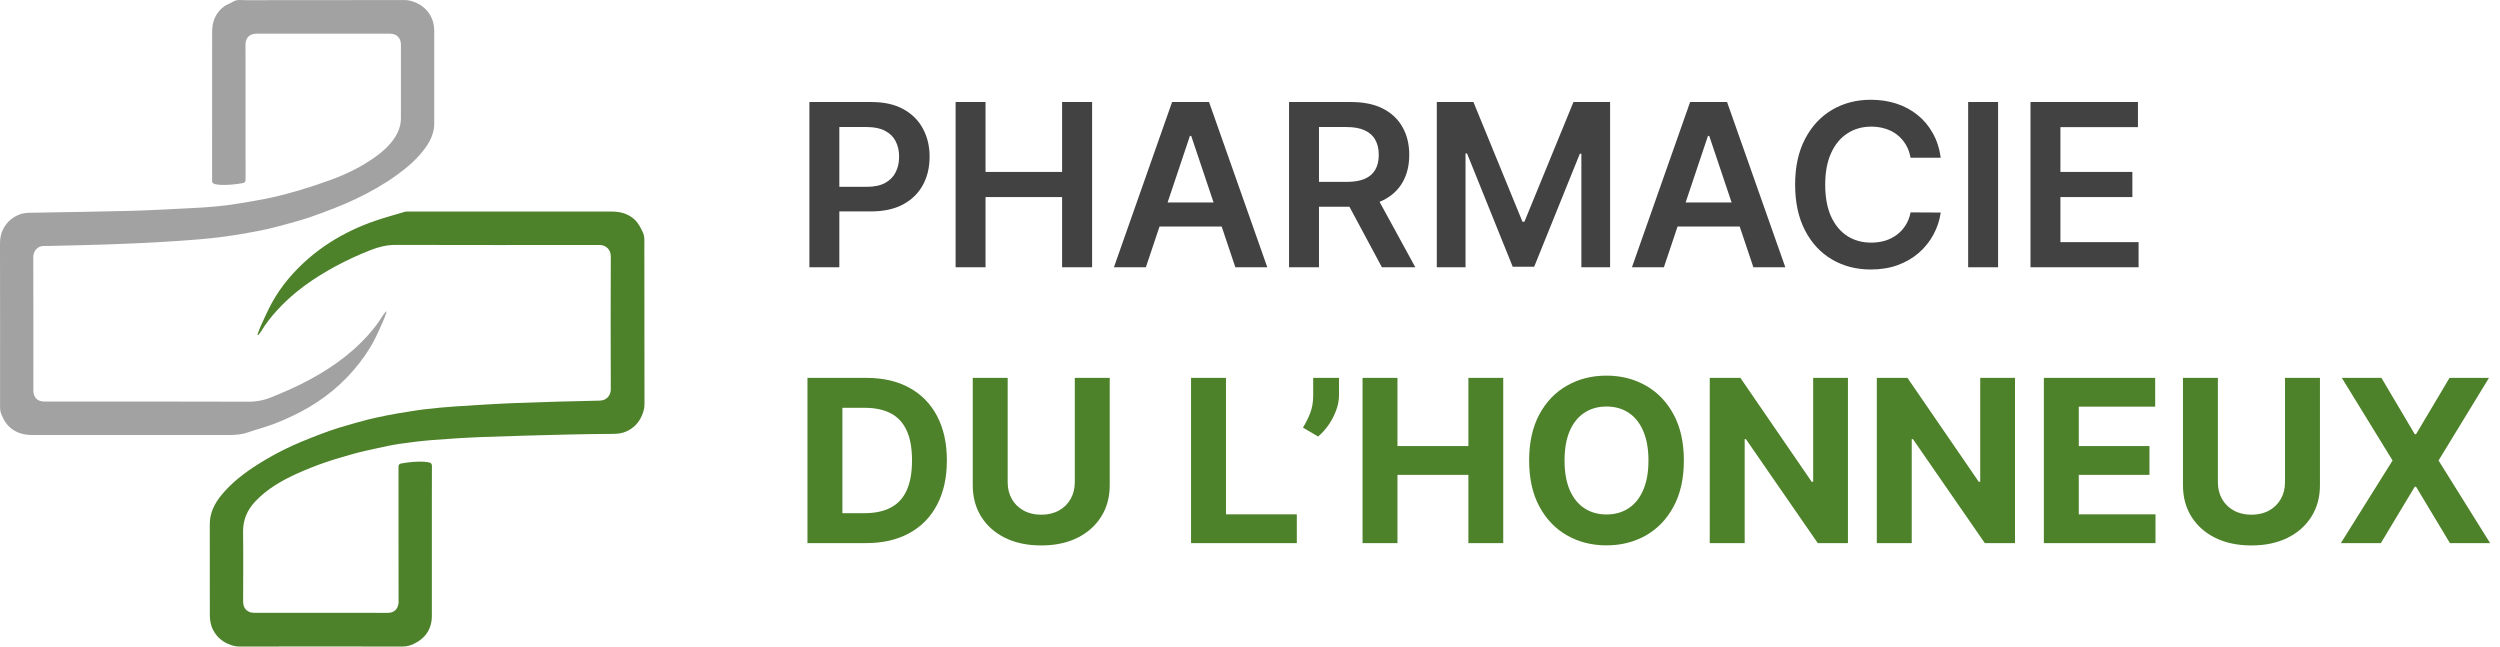
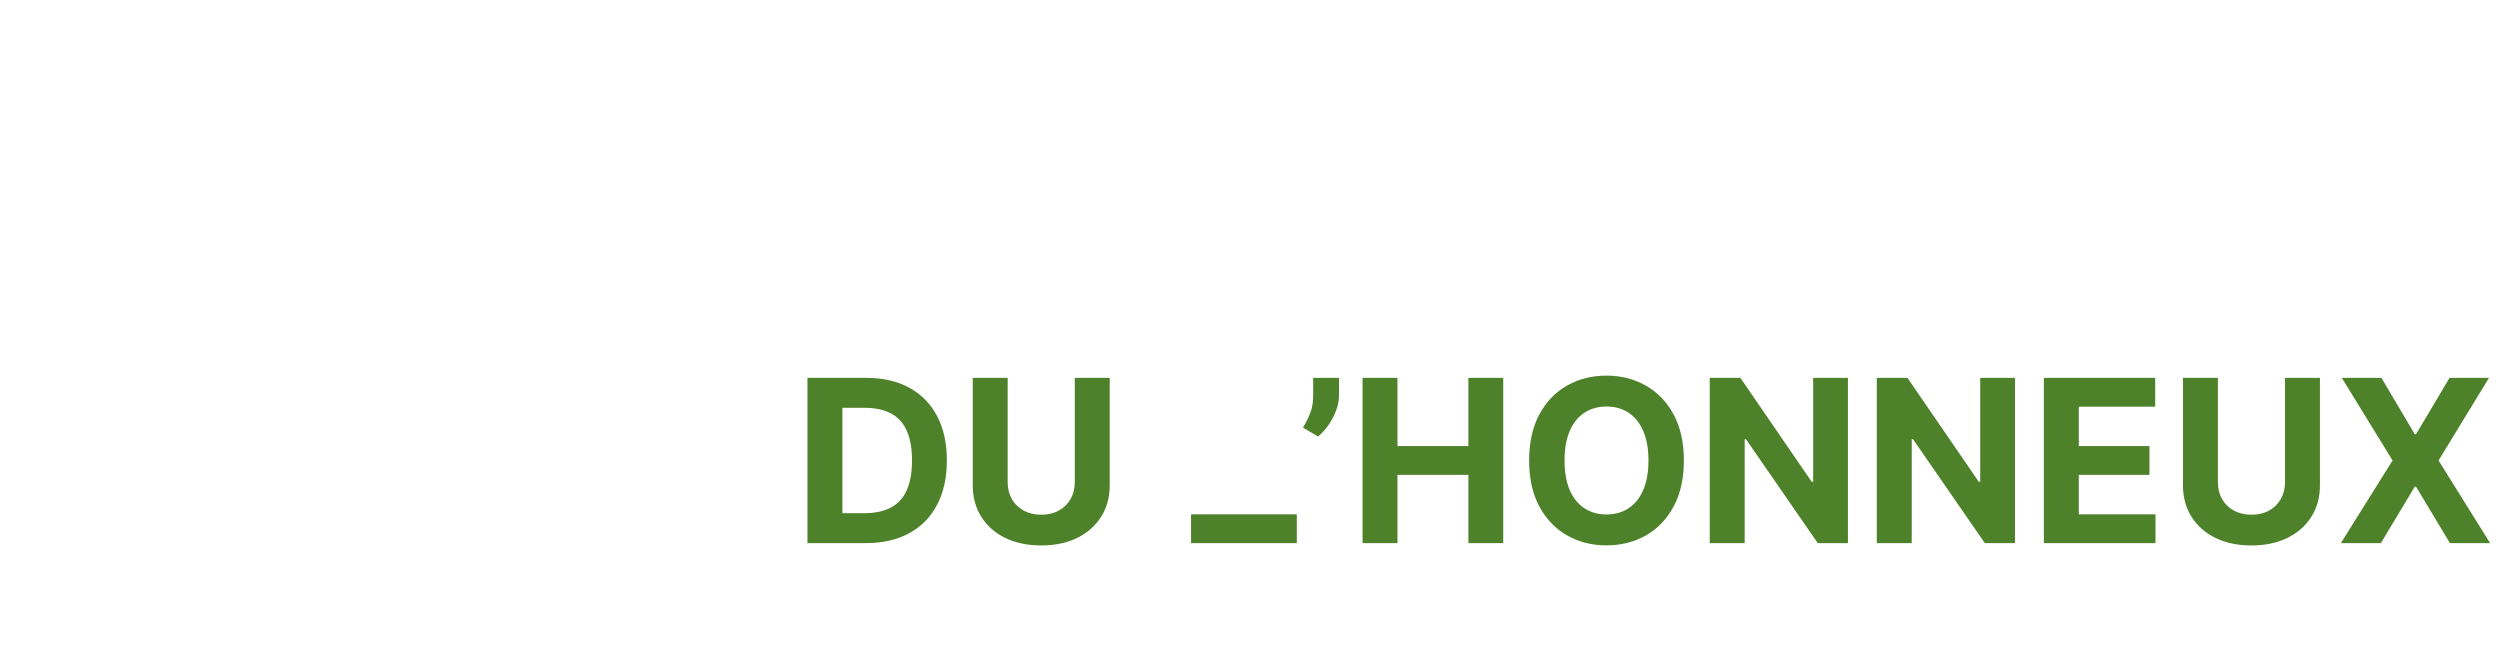
<svg xmlns="http://www.w3.org/2000/svg" width="580" height="150" viewBox="0 0 580 150" fill="none">
-   <path d="M187.781 62V23.669H202.155C205.1 23.669 207.57 24.218 209.567 25.316C211.576 26.414 213.092 27.924 214.115 29.845C215.15 31.754 215.668 33.925 215.668 36.358C215.668 38.817 215.15 41 214.115 42.909C213.079 44.818 211.551 46.322 209.529 47.42C207.508 48.505 205.019 49.048 202.061 49.048H192.535V43.34H201.126C202.847 43.34 204.257 43.04 205.355 42.441C206.453 41.842 207.265 41.019 207.789 39.971C208.325 38.923 208.593 37.718 208.593 36.358C208.593 34.998 208.325 33.801 207.789 32.765C207.265 31.729 206.447 30.924 205.337 30.351C204.239 29.764 202.822 29.471 201.088 29.471H194.725V62H187.781ZM221.7 62V23.669H228.643V39.896H246.405V23.669H253.368V62H246.405V45.717H228.643V62H221.7ZM265.842 62H258.431L271.925 23.669H280.497L294.011 62H286.599L276.361 31.53H276.061L265.842 62ZM266.086 46.971H286.299V52.548H266.086V46.971ZM299.059 62V23.669H313.433C316.378 23.669 318.849 24.18 320.845 25.203C322.854 26.227 324.37 27.662 325.393 29.508C326.429 31.343 326.947 33.482 326.947 35.928C326.947 38.386 326.423 40.52 325.375 42.329C324.339 44.126 322.81 45.517 320.789 46.503C318.768 47.476 316.285 47.963 313.34 47.963H303.102V42.198H312.404C314.126 42.198 315.536 41.961 316.634 41.487C317.732 41 318.543 40.295 319.067 39.372C319.604 38.436 319.872 37.288 319.872 35.928C319.872 34.568 319.604 33.407 319.067 32.447C318.531 31.474 317.713 30.737 316.615 30.238C315.517 29.727 314.101 29.471 312.367 29.471H306.003V62H299.059ZM318.861 44.631L328.35 62H320.602L311.281 44.631H318.861ZM333.338 23.669H341.836L353.215 51.444H353.664L365.044 23.669H373.541V62H366.878V35.666H366.523L355.929 61.888H350.951L340.357 35.61H340.001V62H333.338V23.669ZM386.025 62H378.613L392.108 23.669H400.68L414.193 62H406.782L396.544 31.53H396.244L386.025 62ZM386.268 46.971H406.482V52.548H386.268V46.971ZM450.251 36.602H443.251C443.051 35.454 442.683 34.437 442.146 33.551C441.61 32.653 440.942 31.892 440.144 31.268C439.345 30.644 438.434 30.176 437.411 29.864C436.4 29.54 435.309 29.377 434.136 29.377C432.052 29.377 430.205 29.901 428.596 30.949C426.986 31.985 425.726 33.507 424.815 35.516C423.904 37.513 423.449 39.952 423.449 42.834C423.449 45.767 423.904 48.237 424.815 50.246C425.738 52.242 426.999 53.752 428.596 54.776C430.205 55.786 432.046 56.291 434.117 56.291C435.265 56.291 436.338 56.142 437.336 55.842C438.347 55.53 439.252 55.075 440.05 54.476C440.861 53.877 441.541 53.141 442.09 52.267C442.652 51.394 443.039 50.396 443.251 49.273L450.251 49.31C449.989 51.132 449.421 52.841 448.547 54.439C447.686 56.036 446.557 57.446 445.16 58.669C443.762 59.879 442.128 60.827 440.256 61.513C438.384 62.187 436.307 62.524 434.023 62.524C430.654 62.524 427.647 61.744 425.002 60.184C422.357 58.625 420.273 56.373 418.751 53.428C417.229 50.483 416.467 46.952 416.467 42.834C416.467 38.704 417.235 35.173 418.77 32.241C420.304 29.296 422.394 27.044 425.04 25.484C427.685 23.924 430.679 23.145 434.023 23.145C436.157 23.145 438.141 23.444 439.975 24.043C441.809 24.642 443.444 25.522 444.879 26.682C446.314 27.83 447.493 29.24 448.416 30.912C449.352 32.572 449.964 34.468 450.251 36.602ZM463.553 23.669V62H456.61V23.669H463.553ZM471.073 62V23.669H496.003V29.49H478.016V39.896H494.711V45.717H478.016V56.179H496.153V62H471.073Z" fill="#424242" />
-   <path d="M200.92 126H187.332V87.669H201.032C204.888 87.669 208.207 88.436 210.989 89.971C213.772 91.493 215.912 93.683 217.409 96.54C218.919 99.398 219.674 102.817 219.674 106.797C219.674 110.79 218.919 114.221 217.409 117.091C215.912 119.961 213.759 122.163 210.952 123.698C208.157 125.233 204.813 126 200.92 126ZM195.436 119.056H200.583C202.978 119.056 204.994 118.632 206.628 117.783C208.275 116.923 209.51 115.594 210.334 113.797C211.17 111.988 211.588 109.654 211.588 106.797C211.588 103.965 211.17 101.65 210.334 99.853C209.51 98.056 208.281 96.734 206.647 95.885C205.012 95.037 202.997 94.612 200.601 94.612H195.436V119.056ZM249.353 87.669H257.457V112.562C257.457 115.357 256.79 117.802 255.455 119.898C254.132 121.995 252.279 123.629 249.896 124.802C247.513 125.963 244.736 126.543 241.567 126.543C238.385 126.543 235.603 125.963 233.22 124.802C230.836 123.629 228.983 121.995 227.661 119.898C226.338 117.802 225.677 115.357 225.677 112.562V87.669H233.781V111.869C233.781 113.329 234.099 114.627 234.736 115.762C235.384 116.898 236.295 117.79 237.468 118.439C238.641 119.087 240.007 119.412 241.567 119.412C243.139 119.412 244.506 119.087 245.666 118.439C246.839 117.79 247.743 116.898 248.38 115.762C249.029 114.627 249.353 113.329 249.353 111.869V87.669ZM276.323 126V87.669H284.428V119.318H300.861V126H276.323ZM310.649 87.669V91.712C310.649 92.859 310.425 94.032 309.976 95.23C309.539 96.416 308.952 97.538 308.216 98.599C307.48 99.647 306.675 100.539 305.802 101.276L302.283 99.198C302.907 98.212 303.456 97.121 303.93 95.923C304.417 94.725 304.66 93.334 304.66 91.749V87.669H310.649ZM316.11 126V87.669H324.214V103.484H340.666V87.669H348.751V126H340.666V110.166H324.214V126H316.11ZM390.657 106.834C390.657 111.014 389.865 114.57 388.28 117.503C386.708 120.435 384.562 122.675 381.842 124.222C379.134 125.757 376.09 126.524 372.708 126.524C369.302 126.524 366.245 125.75 363.537 124.203C360.83 122.656 358.69 120.416 357.118 117.484C355.545 114.552 354.759 111.002 354.759 106.834C354.759 102.654 355.545 99.098 357.118 96.166C358.69 93.234 360.83 91 363.537 89.466C366.245 87.918 369.302 87.145 372.708 87.145C376.09 87.145 379.134 87.918 381.842 89.466C384.562 91 386.708 93.234 388.28 96.166C389.865 99.098 390.657 102.654 390.657 106.834ZM382.441 106.834C382.441 104.127 382.035 101.843 381.224 99.984C380.426 98.125 379.297 96.715 377.837 95.754C376.377 94.793 374.667 94.313 372.708 94.313C370.749 94.313 369.04 94.793 367.58 95.754C366.12 96.715 364.985 98.125 364.174 99.984C363.375 101.843 362.976 104.127 362.976 106.834C362.976 109.542 363.375 111.825 364.174 113.685C364.985 115.544 366.12 116.954 367.58 117.915C369.04 118.875 370.749 119.356 372.708 119.356C374.667 119.356 376.377 118.875 377.837 117.915C379.297 116.954 380.426 115.544 381.224 113.685C382.035 111.825 382.441 109.542 382.441 106.834ZM428.722 87.669V126H421.722L405.046 101.875H404.765V126H396.661V87.669H403.773L420.318 111.776H420.655V87.669H428.722ZM467.479 87.669V126H460.479L443.803 101.875H443.522V126H435.418V87.669H442.53L459.075 111.776H459.412V87.669H467.479ZM474.175 126V87.669H500.004V94.35H482.279V103.484H498.675V110.166H482.279V119.318H500.078V126H474.175ZM530.123 87.669H538.227V112.562C538.227 115.357 537.56 117.802 536.225 119.898C534.902 121.995 533.049 123.629 530.666 124.802C528.283 125.963 525.506 126.543 522.337 126.543C519.155 126.543 516.373 125.963 513.989 124.802C511.606 123.629 509.753 121.995 508.431 119.898C507.108 117.802 506.447 115.357 506.447 112.562V87.669H514.551V111.869C514.551 113.329 514.869 114.627 515.505 115.762C516.154 116.898 517.065 117.79 518.238 118.439C519.411 119.087 520.777 119.412 522.337 119.412C523.909 119.412 525.275 119.087 526.436 118.439C527.609 117.79 528.513 116.898 529.15 115.762C529.799 114.627 530.123 113.329 530.123 111.869V87.669ZM552.494 87.669L560.224 100.733H560.523L568.29 87.669H577.443L565.745 106.834L577.705 126H568.384L560.523 112.917H560.224L552.363 126H543.079L555.077 106.834L543.304 87.669H552.494Z" fill="#4D822A" />
-   <path d="M59.728 77.677C59.962 77.037 60.152 76.376 60.438 75.759C61.289 73.917 62.093 72.047 63.07 70.271C65.237 66.339 68.121 62.974 71.501 60.029C74.6 57.328 78.038 55.142 81.739 53.381C83.443 52.571 85.192 51.86 86.977 51.251C89.265 50.467 91.603 49.831 93.921 49.137C94.089 49.094 94.263 49.075 94.436 49.082C110.252 49.082 126.067 49.082 141.883 49.082C143.9 49.082 145.721 49.545 147.228 50.944C148.109 51.763 148.616 52.807 149.135 53.886C149.601 54.856 149.488 55.801 149.489 56.761C149.505 69.107 149.489 81.456 149.523 93.801C149.523 94.796 149.251 95.655 148.87 96.518C148.153 98.145 146.969 99.325 145.363 100.07C144.416 100.508 143.415 100.65 142.375 100.66C138.938 100.691 135.501 100.716 132.062 100.803C125.395 100.97 118.728 101.133 112.064 101.382C108.127 101.53 104.193 101.788 100.265 102.095C97.723 102.293 95.186 102.615 92.662 102.979C90.919 103.229 89.195 103.622 87.472 103.996C85.675 104.385 83.869 104.771 82.095 105.263C79.788 105.9 77.487 106.571 75.226 107.355C73.145 108.077 71.089 108.895 69.076 109.798C65.436 111.433 61.992 113.4 59.215 116.341C57.343 118.328 56.352 120.634 56.392 123.437C56.468 128.782 56.419 134.129 56.406 139.474C56.406 140.621 56.785 141.523 57.886 141.981C58.234 142.127 58.65 142.163 59.036 142.164C63.451 142.175 67.867 142.177 72.282 142.17C78.163 142.17 84.045 142.173 89.927 142.179C90.818 142.179 91.549 141.909 92.041 141.17C92.251 140.857 92.35 140.459 92.443 140.085C92.504 139.846 92.466 139.582 92.466 139.328C92.466 129 92.461 118.671 92.452 108.343C92.452 107.899 92.599 107.615 93.056 107.531C94.797 107.208 96.556 107.033 98.326 107.119C98.75 107.147 99.171 107.205 99.587 107.294C100.018 107.378 100.212 107.657 100.209 108.109C100.195 110.174 100.189 112.239 100.191 114.305C100.191 123.813 100.191 133.321 100.191 142.83C100.191 145.947 98.71 148.085 95.956 149.403C95.118 149.806 94.199 150.01 93.27 150C80.704 149.967 68.136 149.967 55.568 150C54.607 150 53.77 149.755 52.933 149.391C51.466 148.773 50.255 147.671 49.5 146.269C48.884 145.141 48.68 143.925 48.679 142.674C48.67 135.656 48.687 128.639 48.669 121.622C48.662 118.963 49.791 116.782 51.419 114.803C53.77 111.945 56.677 109.741 59.774 107.763C62.316 106.151 64.965 104.711 67.701 103.454C69.053 102.826 70.439 102.265 71.826 101.713C73.371 101.098 74.921 100.493 76.492 99.944C77.858 99.466 79.246 99.053 80.635 98.649C82.297 98.165 83.962 97.689 85.641 97.269C87.075 96.911 88.529 96.631 89.977 96.33C90.717 96.177 91.46 96.041 92.206 95.921C94.305 95.587 96.399 95.208 98.509 94.956C100.95 94.665 103.398 94.438 105.853 94.276C110.525 93.973 115.199 93.673 119.878 93.493C126.305 93.246 132.736 93.085 139.167 92.944C140.704 92.91 141.708 91.751 141.702 90.339C141.663 80.042 141.663 69.746 141.702 59.449C141.708 57.935 140.595 56.831 139.073 56.834C123.32 56.86 107.568 56.855 91.815 56.82C89.766 56.812 87.903 57.264 86.044 57.995C83.268 59.074 80.56 60.321 77.935 61.729C72.776 64.52 68.001 67.825 64.062 72.231C62.789 73.656 61.612 75.154 60.629 76.799C60.421 77.146 60.131 77.446 59.88 77.767L59.728 77.677Z" fill="#4D822A" />
-   <path d="M89.695 72.34C89.458 72.991 89.254 73.657 88.976 74.29C88.39 75.631 87.79 76.966 87.15 78.281C86.141 80.357 84.879 82.279 83.473 84.106C79.737 88.953 75.112 92.752 69.702 95.575C67.706 96.612 65.652 97.536 63.552 98.343C61.549 99.116 59.451 99.636 57.418 100.339C55.99 100.833 54.542 100.921 53.051 100.92C37.866 100.903 22.681 100.903 7.494 100.92C5.277 100.92 3.331 100.323 1.801 98.649C1.125 97.91 0.7 97.028 0.309 96.101C-0.022 95.315 0.017 94.543 0.017 93.755C0.017 81.33 0.031 68.904 0 56.478C0 55.23 0.217 54.091 0.803 53.011C1.655 51.439 2.926 50.362 4.616 49.731C5.797 49.29 7.006 49.366 8.212 49.342C15.686 49.194 23.161 49.11 30.627 48.91C35.263 48.785 39.888 48.493 44.518 48.276C48.315 48.098 52.1 47.779 55.85 47.136C58.238 46.726 60.635 46.346 63 45.827C65.244 45.334 67.468 44.734 69.669 44.074C72.052 43.361 74.42 42.583 76.754 41.725C80.444 40.367 83.973 38.649 87.176 36.331C88.879 35.096 90.441 33.698 91.597 31.907C92.48 30.54 93.01 29.054 93.012 27.413C93.021 21.72 93.021 16.028 93.012 10.335C93.012 8.794 92.021 7.819 90.483 7.818C80.154 7.813 69.826 7.813 59.497 7.818C57.904 7.819 56.959 8.774 56.959 10.344C56.959 20.768 56.963 31.191 56.973 41.613C56.973 42.065 56.865 42.383 56.372 42.472C54.613 42.79 52.844 42.977 51.054 42.879C50.63 42.85 50.21 42.787 49.796 42.69C49.392 42.6 49.206 42.325 49.206 41.896C49.214 30.401 49.217 18.906 49.214 7.409C49.214 4.978 50.025 2.963 51.984 1.493C52.578 1.049 53.344 0.844 53.971 0.437C54.938 -0.191 55.996 0.043 57.017 0.042C69.301 0.025 81.585 0.043 93.869 0.008C94.832 0.008 95.666 0.261 96.503 0.623C97.97 1.239 99.18 2.341 99.929 3.745C100.503 4.798 100.735 5.933 100.738 7.11C100.751 14.284 100.753 21.459 100.744 28.635C100.744 30.682 99.974 32.473 98.816 34.117C96.966 36.742 94.57 38.801 91.987 40.662C89.01 42.806 85.821 44.59 82.518 46.169C80.903 46.941 79.245 47.63 77.581 48.289C75.654 49.052 73.71 49.777 71.751 50.449C70.294 50.948 68.804 51.358 67.319 51.767C65.559 52.252 63.796 52.732 62.02 53.144C60.472 53.501 58.904 53.767 57.342 54.06C56.522 54.215 55.697 54.344 54.874 54.476C49.124 55.422 43.32 55.786 37.512 56.135C29.437 56.622 21.352 56.843 13.264 57.013C12.255 57.033 11.246 57.097 10.236 57.065C8.699 57.016 7.716 58.285 7.721 59.635C7.758 69.963 7.74 80.293 7.741 90.621C7.741 92.195 8.699 93.159 10.273 93.159C26.089 93.159 41.906 93.13 57.722 93.19C59.727 93.196 61.558 92.777 63.349 92.014C65.494 91.099 67.653 90.208 69.737 89.169C75.588 86.253 80.974 82.676 85.376 77.765C86.64 76.356 87.808 74.87 88.782 73.239C88.993 72.886 89.289 72.582 89.545 72.257L89.695 72.34Z" fill="#A2A2A2" />
+   <path d="M200.92 126H187.332V87.669H201.032C204.888 87.669 208.207 88.436 210.989 89.971C213.772 91.493 215.912 93.683 217.409 96.54C218.919 99.398 219.674 102.817 219.674 106.797C219.674 110.79 218.919 114.221 217.409 117.091C215.912 119.961 213.759 122.163 210.952 123.698C208.157 125.233 204.813 126 200.92 126ZM195.436 119.056H200.583C202.978 119.056 204.994 118.632 206.628 117.783C208.275 116.923 209.51 115.594 210.334 113.797C211.17 111.988 211.588 109.654 211.588 106.797C211.588 103.965 211.17 101.65 210.334 99.853C209.51 98.056 208.281 96.734 206.647 95.885C205.012 95.037 202.997 94.612 200.601 94.612H195.436V119.056ZM249.353 87.669H257.457V112.562C257.457 115.357 256.79 117.802 255.455 119.898C254.132 121.995 252.279 123.629 249.896 124.802C247.513 125.963 244.736 126.543 241.567 126.543C238.385 126.543 235.603 125.963 233.22 124.802C230.836 123.629 228.983 121.995 227.661 119.898C226.338 117.802 225.677 115.357 225.677 112.562V87.669H233.781V111.869C233.781 113.329 234.099 114.627 234.736 115.762C235.384 116.898 236.295 117.79 237.468 118.439C238.641 119.087 240.007 119.412 241.567 119.412C243.139 119.412 244.506 119.087 245.666 118.439C246.839 117.79 247.743 116.898 248.38 115.762C249.029 114.627 249.353 113.329 249.353 111.869V87.669ZM276.323 126V87.669V119.318H300.861V126H276.323ZM310.649 87.669V91.712C310.649 92.859 310.425 94.032 309.976 95.23C309.539 96.416 308.952 97.538 308.216 98.599C307.48 99.647 306.675 100.539 305.802 101.276L302.283 99.198C302.907 98.212 303.456 97.121 303.93 95.923C304.417 94.725 304.66 93.334 304.66 91.749V87.669H310.649ZM316.11 126V87.669H324.214V103.484H340.666V87.669H348.751V126H340.666V110.166H324.214V126H316.11ZM390.657 106.834C390.657 111.014 389.865 114.57 388.28 117.503C386.708 120.435 384.562 122.675 381.842 124.222C379.134 125.757 376.09 126.524 372.708 126.524C369.302 126.524 366.245 125.75 363.537 124.203C360.83 122.656 358.69 120.416 357.118 117.484C355.545 114.552 354.759 111.002 354.759 106.834C354.759 102.654 355.545 99.098 357.118 96.166C358.69 93.234 360.83 91 363.537 89.466C366.245 87.918 369.302 87.145 372.708 87.145C376.09 87.145 379.134 87.918 381.842 89.466C384.562 91 386.708 93.234 388.28 96.166C389.865 99.098 390.657 102.654 390.657 106.834ZM382.441 106.834C382.441 104.127 382.035 101.843 381.224 99.984C380.426 98.125 379.297 96.715 377.837 95.754C376.377 94.793 374.667 94.313 372.708 94.313C370.749 94.313 369.04 94.793 367.58 95.754C366.12 96.715 364.985 98.125 364.174 99.984C363.375 101.843 362.976 104.127 362.976 106.834C362.976 109.542 363.375 111.825 364.174 113.685C364.985 115.544 366.12 116.954 367.58 117.915C369.04 118.875 370.749 119.356 372.708 119.356C374.667 119.356 376.377 118.875 377.837 117.915C379.297 116.954 380.426 115.544 381.224 113.685C382.035 111.825 382.441 109.542 382.441 106.834ZM428.722 87.669V126H421.722L405.046 101.875H404.765V126H396.661V87.669H403.773L420.318 111.776H420.655V87.669H428.722ZM467.479 87.669V126H460.479L443.803 101.875H443.522V126H435.418V87.669H442.53L459.075 111.776H459.412V87.669H467.479ZM474.175 126V87.669H500.004V94.35H482.279V103.484H498.675V110.166H482.279V119.318H500.078V126H474.175ZM530.123 87.669H538.227V112.562C538.227 115.357 537.56 117.802 536.225 119.898C534.902 121.995 533.049 123.629 530.666 124.802C528.283 125.963 525.506 126.543 522.337 126.543C519.155 126.543 516.373 125.963 513.989 124.802C511.606 123.629 509.753 121.995 508.431 119.898C507.108 117.802 506.447 115.357 506.447 112.562V87.669H514.551V111.869C514.551 113.329 514.869 114.627 515.505 115.762C516.154 116.898 517.065 117.79 518.238 118.439C519.411 119.087 520.777 119.412 522.337 119.412C523.909 119.412 525.275 119.087 526.436 118.439C527.609 117.79 528.513 116.898 529.15 115.762C529.799 114.627 530.123 113.329 530.123 111.869V87.669ZM552.494 87.669L560.224 100.733H560.523L568.29 87.669H577.443L565.745 106.834L577.705 126H568.384L560.523 112.917H560.224L552.363 126H543.079L555.077 106.834L543.304 87.669H552.494Z" fill="#4D822A" />
</svg>